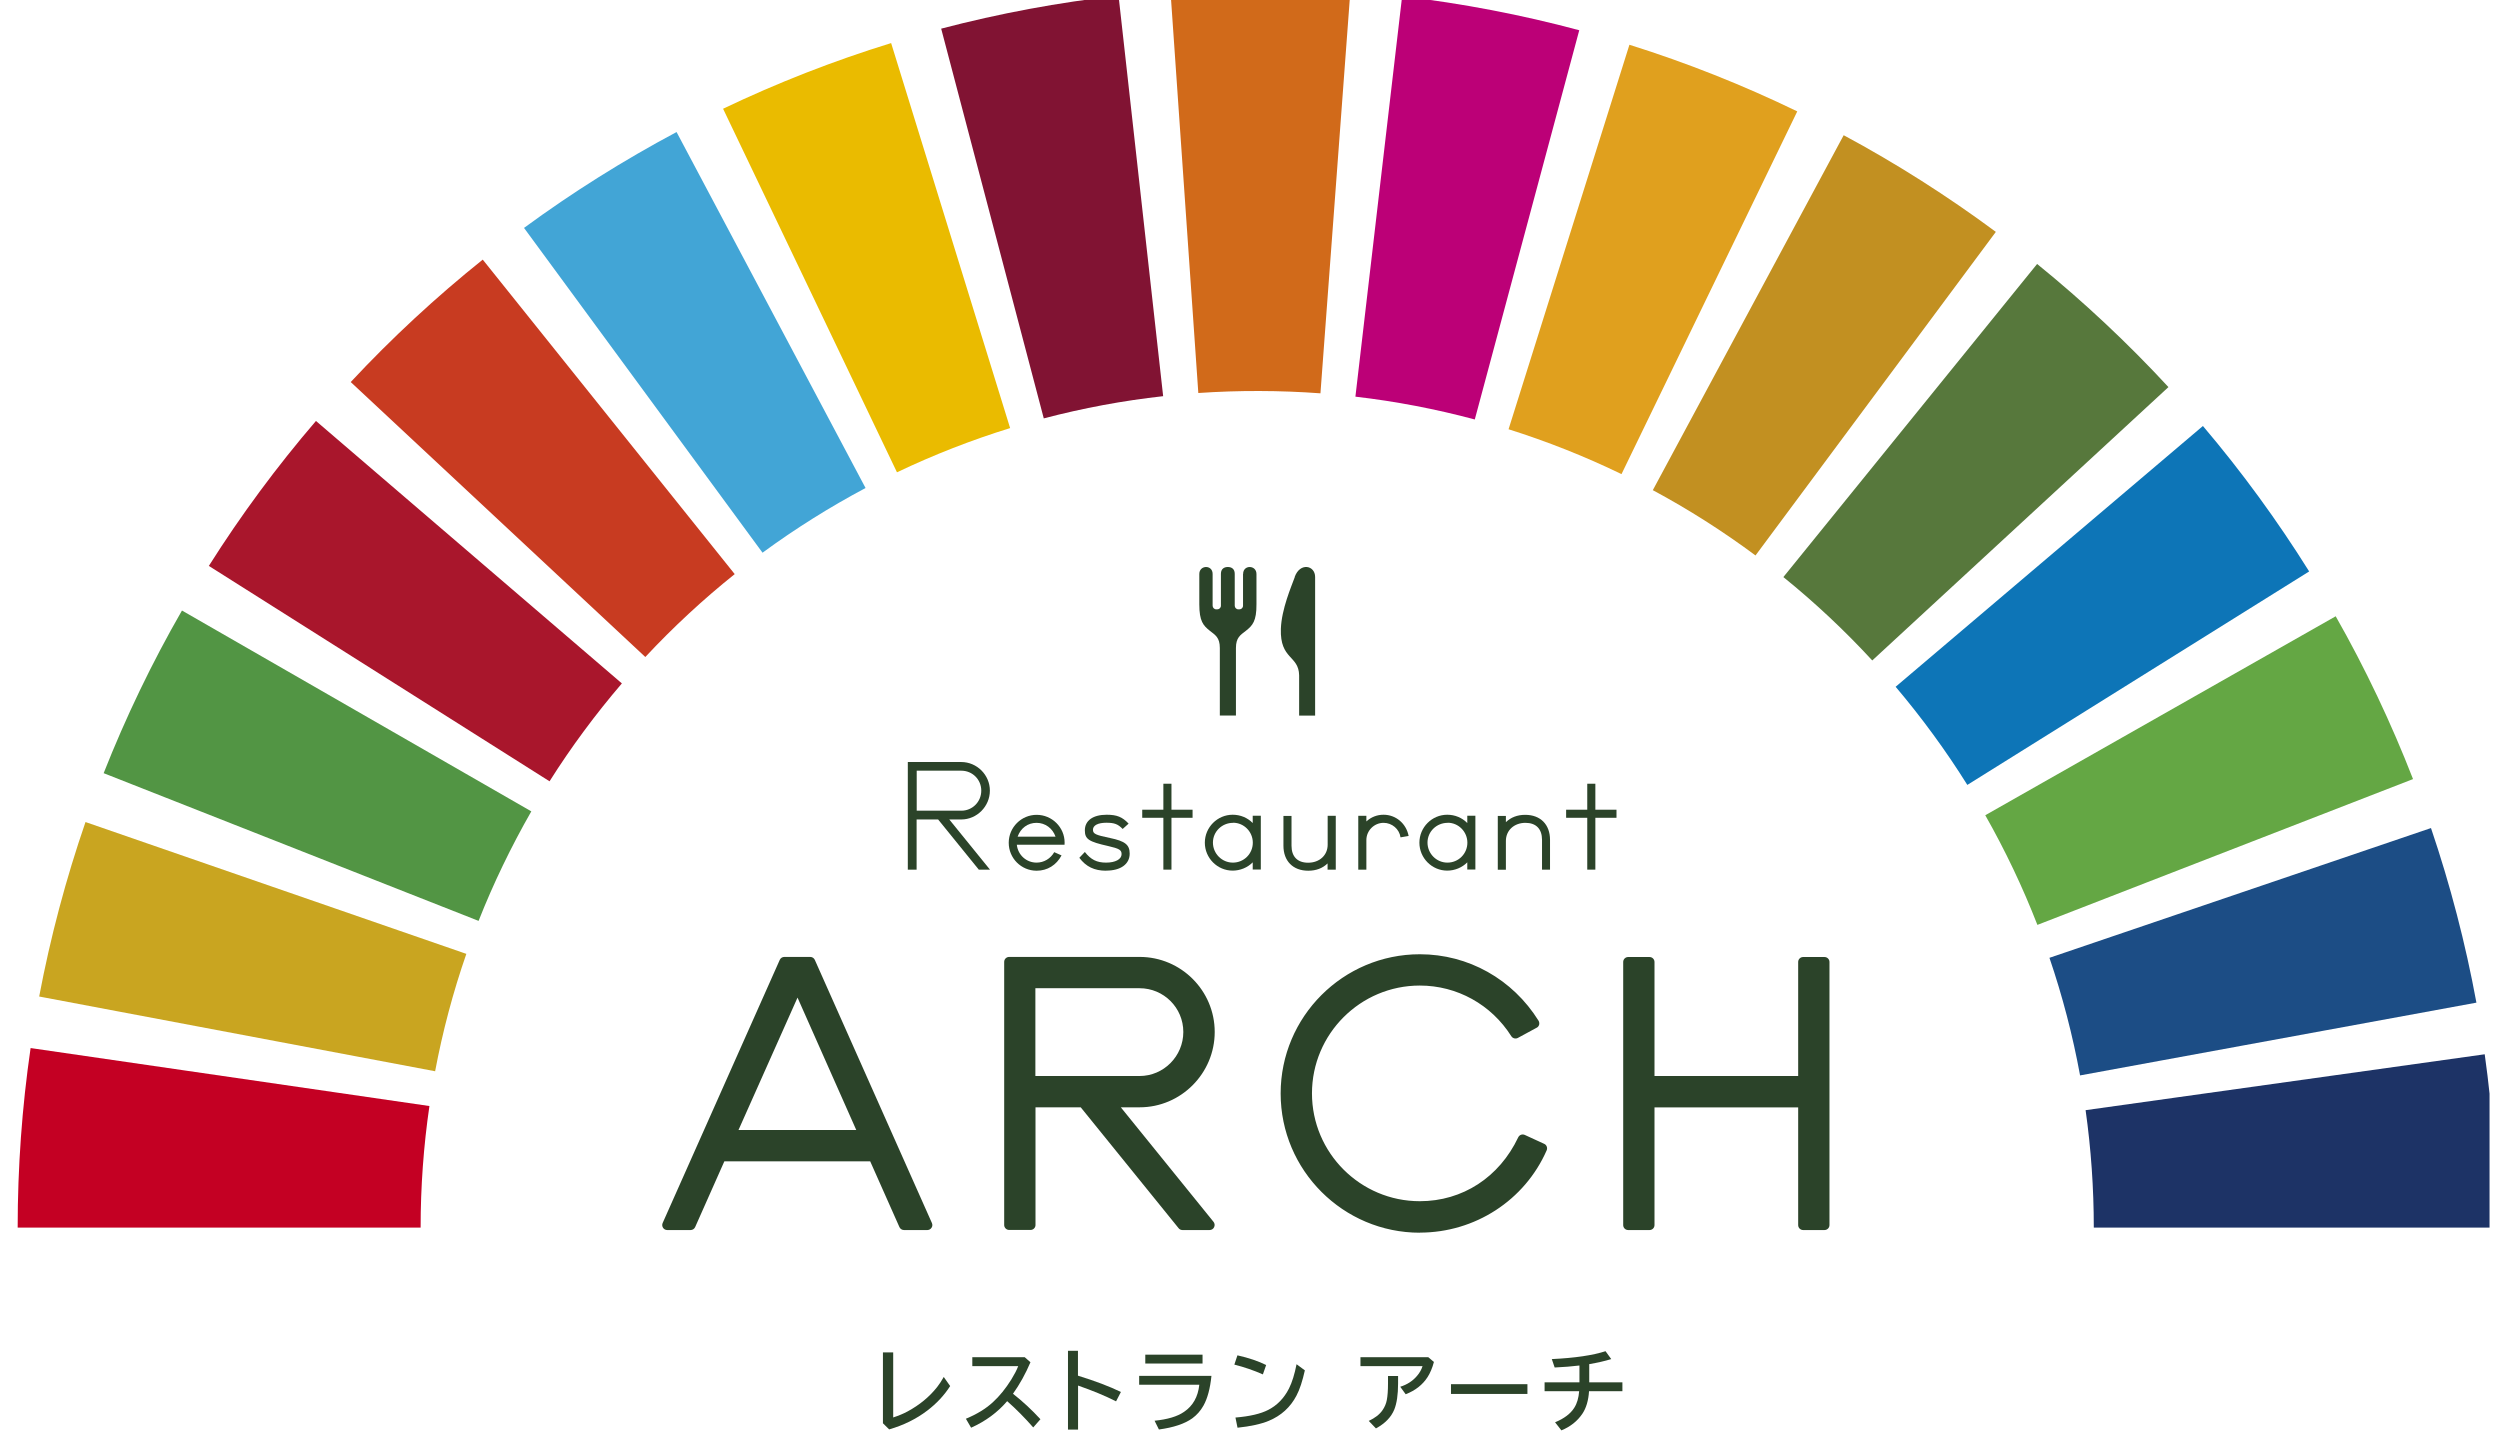
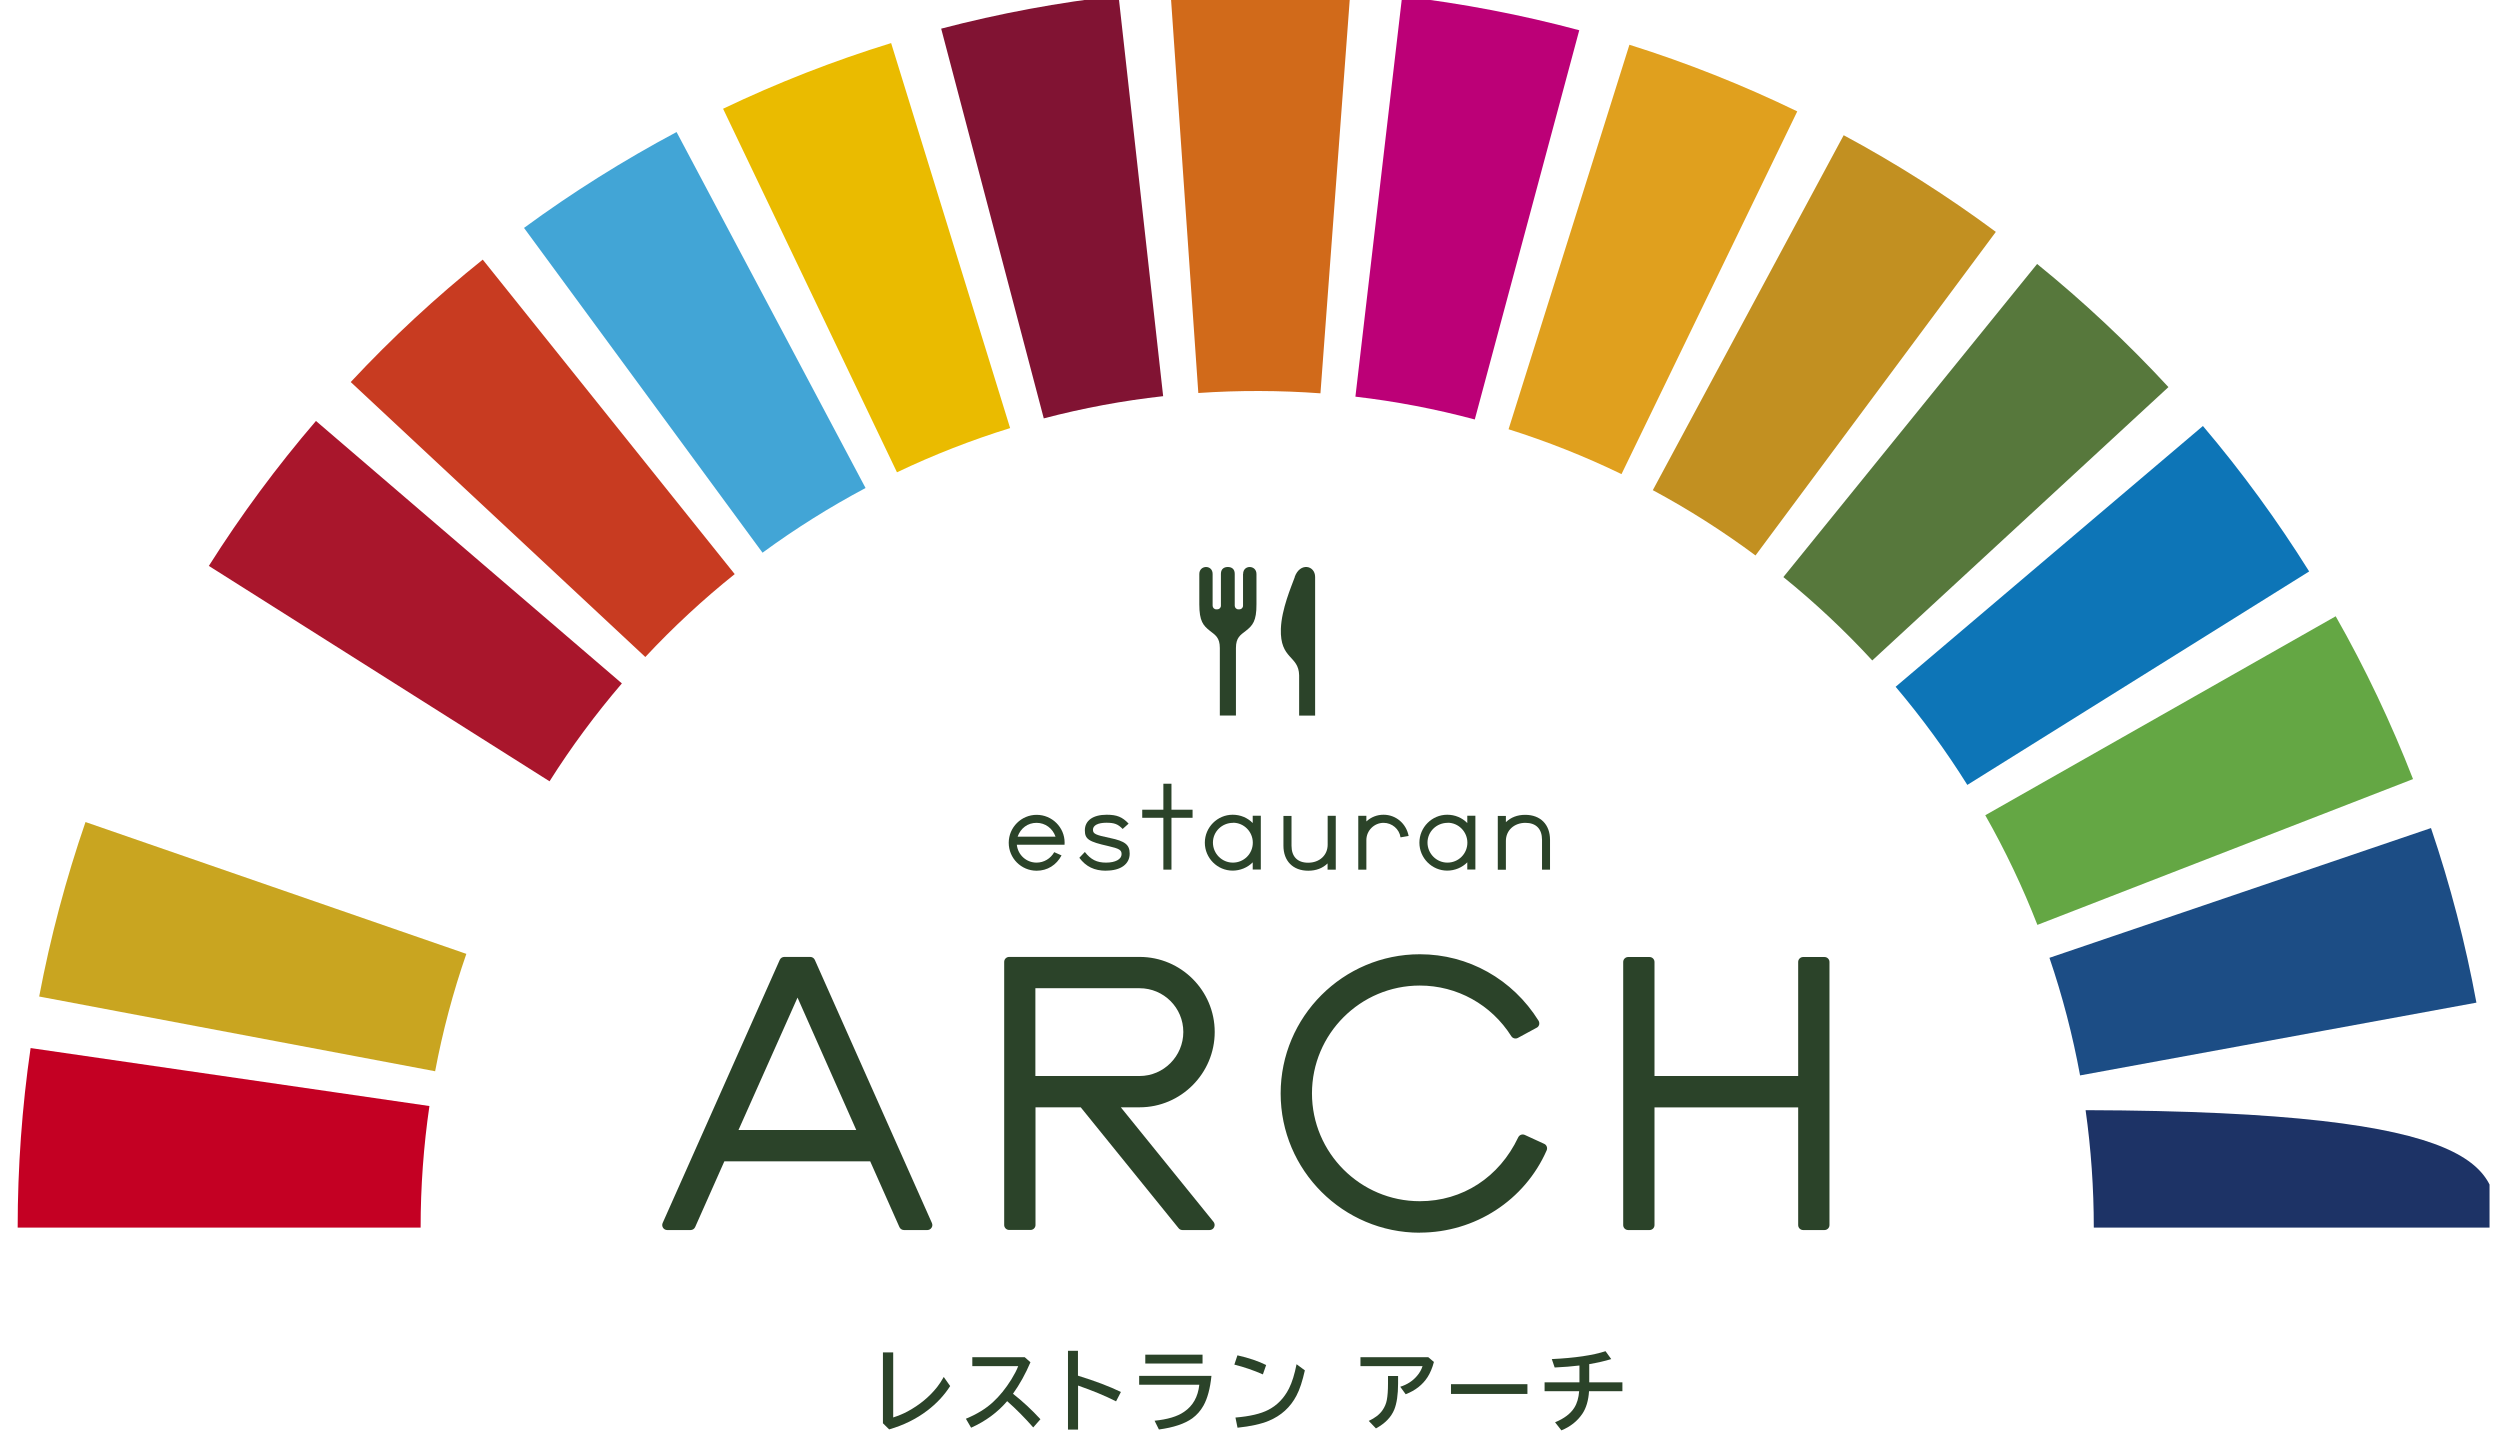
<svg xmlns="http://www.w3.org/2000/svg" width="104" height="60" viewBox="0 0 104 60" fill="none">
  <g id="_æå­" clip-path="url(#clip0_132_15187)">
-     <path id="Vector" d="M40.718 36.177L39.026 34.09H38.131V36.177H37.765V31.7H39.987C40.641 31.7 41.179 32.238 41.179 32.891C41.179 33.544 40.641 34.09 39.987 34.09H39.49L41.183 36.177H40.718ZM39.992 32.061H38.135V33.725H39.992C40.452 33.725 40.821 33.355 40.821 32.891C40.821 32.427 40.452 32.061 39.992 32.061Z" fill="#2B4329" />
    <path id="Vector_2" d="M44.28 35.142H42.3C42.345 35.569 42.698 35.885 43.121 35.885C43.429 35.885 43.705 35.717 43.856 35.45L44.16 35.585C43.947 35.988 43.569 36.222 43.125 36.222C42.48 36.222 41.963 35.7 41.963 35.06C41.963 34.419 42.485 33.897 43.125 33.897C43.766 33.897 44.288 34.419 44.288 35.051C44.288 35.072 44.288 35.109 44.284 35.146L44.28 35.142ZM43.121 34.23C42.756 34.23 42.46 34.448 42.333 34.805H43.91C43.791 34.46 43.483 34.23 43.121 34.23Z" fill="#2B4329" />
    <path id="Vector_3" d="M46.017 36.222C45.524 36.222 45.179 36.054 44.9 35.684L45.13 35.442C45.38 35.762 45.627 35.885 46.013 35.885C46.399 35.885 46.658 35.746 46.658 35.532C46.658 35.359 46.563 35.302 46.099 35.195C45.294 35.014 45.13 34.912 45.13 34.542C45.13 34.135 45.467 33.893 46.038 33.893C46.465 33.893 46.691 33.987 46.95 34.263L46.703 34.485C46.506 34.283 46.362 34.226 46.021 34.226C45.68 34.226 45.467 34.333 45.467 34.517C45.467 34.686 45.569 34.735 46.181 34.862C46.802 34.99 46.995 35.142 46.995 35.511C46.995 35.947 46.621 36.218 46.021 36.218L46.017 36.222Z" fill="#2B4329" />
    <path id="Vector_4" d="M48.733 34.02V36.177H48.396V34.02H47.517V33.684H48.396V32.603H48.733V33.684H49.611V34.02H48.733Z" fill="#2B4329" />
    <path id="Vector_5" d="M52.113 36.177V35.873C51.9 36.091 51.592 36.218 51.279 36.218C50.643 36.218 50.121 35.696 50.121 35.056C50.121 34.415 50.643 33.893 51.279 33.893C51.6 33.893 51.896 34.016 52.113 34.238V33.934H52.45V36.173H52.113V36.177ZM51.296 34.23C50.832 34.23 50.458 34.596 50.458 35.051C50.458 35.507 50.828 35.885 51.288 35.885C51.748 35.885 52.117 35.516 52.117 35.056C52.117 34.596 51.744 34.226 51.3 34.226L51.296 34.23Z" fill="#2B4329" />
    <path id="Vector_6" d="M55.227 36.177V35.918C55.021 36.119 54.75 36.222 54.422 36.222C53.789 36.222 53.391 35.819 53.391 35.183V33.942H53.727V35.183C53.727 35.635 53.974 35.889 54.417 35.889C54.894 35.889 55.231 35.577 55.231 35.138V33.938H55.568V36.177H55.231H55.227Z" fill="#2B4329" />
    <path id="Vector_7" d="M58.262 34.834C58.213 34.489 57.909 34.23 57.556 34.23C57.165 34.23 56.841 34.554 56.841 34.945V36.177H56.504V33.938H56.841V34.172C57.042 33.987 57.288 33.893 57.556 33.893C58.069 33.893 58.5 34.259 58.599 34.776L58.262 34.834Z" fill="#2B4329" />
    <path id="Vector_8" d="M61.039 36.177V35.873C60.825 36.091 60.517 36.218 60.205 36.218C59.569 36.218 59.047 35.696 59.047 35.056C59.047 34.415 59.569 33.893 60.205 33.893C60.526 33.893 60.821 34.016 61.039 34.238V33.934H61.376V36.173H61.039V36.177ZM60.222 34.23C59.758 34.23 59.384 34.596 59.384 35.051C59.384 35.507 59.753 35.885 60.213 35.885C60.673 35.885 61.043 35.516 61.043 35.056C61.043 34.596 60.669 34.226 60.226 34.226L60.222 34.23Z" fill="#2B4329" />
    <path id="Vector_9" d="M64.148 36.177V34.936C64.148 34.485 63.902 34.23 63.458 34.23C62.99 34.23 62.645 34.542 62.645 34.982V36.181H62.308V33.942H62.645V34.201C62.858 34 63.121 33.897 63.45 33.897C64.083 33.897 64.481 34.3 64.481 34.936V36.177H64.144H64.148Z" fill="#2B4329" />
-     <path id="Vector_10" d="M66.367 34.02V36.177H66.03V34.02H65.151V33.684H66.03V32.603H66.367V33.684H67.246V34.02H66.367Z" fill="#2B4329" />
-     <path id="Vector_11" d="M103.865 51.067H87.102C87.102 49.432 86.987 47.789 86.761 46.183L103.364 43.858C103.696 46.232 103.865 48.656 103.865 51.071V51.067Z" fill="#1D3366" />
+     <path id="Vector_11" d="M103.865 51.067H87.102C87.102 49.432 86.987 47.789 86.761 46.183C103.696 46.232 103.865 48.656 103.865 51.071V51.067Z" fill="#1D3366" />
    <path id="Vector_12" d="M17.498 51.067H0.735C0.735 48.566 0.916 46.052 1.273 43.599L17.864 46.011C17.621 47.67 17.498 49.371 17.498 51.067Z" fill="#C40023" />
    <path id="Vector_13" d="M86.531 44.737C86.227 43.082 85.799 41.435 85.257 39.845L101.129 34.447C101.93 36.809 102.567 39.253 103.019 41.71L86.531 44.737Z" fill="#1C4D85" />
    <path id="Vector_14" d="M18.106 44.565L1.63 41.455C2.095 38.995 2.744 36.555 3.557 34.197L19.4 39.681C18.849 41.266 18.414 42.905 18.102 44.56L18.106 44.565Z" fill="#C9A520" />
    <path id="Vector_15" d="M84.756 38.477C84.148 36.912 83.417 35.376 82.587 33.914L97.165 25.637C98.398 27.805 99.478 30.085 100.382 32.41L84.752 38.477H84.756Z" fill="#64A744" />
-     <path id="Vector_16" d="M19.909 38.309L4.312 32.164C5.229 29.843 6.321 27.567 7.57 25.398L22.103 33.753C21.265 35.216 20.525 36.748 19.909 38.309Z" fill="#529544" />
    <path id="Vector_17" d="M81.844 32.657C80.953 31.231 79.946 29.855 78.858 28.57L91.641 17.721C93.255 19.623 94.742 21.661 96.061 23.772L81.84 32.653L81.844 32.657Z" fill="#0D75B7" />
    <path id="Vector_18" d="M22.859 32.501L8.688 23.542C10.018 21.435 11.518 19.406 13.144 17.512L25.87 28.43C24.773 29.712 23.758 31.079 22.859 32.505V32.501Z" fill="#A9162C" />
    <path id="Vector_19" d="M77.884 27.473C76.742 26.232 75.498 25.066 74.188 24.006L84.744 10.981C86.679 12.55 88.519 14.275 90.207 16.103L77.888 27.473H77.884Z" fill="#57783C" />
    <path id="Vector_20" d="M26.847 27.333L14.59 15.893C16.29 14.07 18.139 12.357 20.082 10.8L30.564 23.883C29.25 24.934 27.997 26.097 26.847 27.329V27.333Z" fill="#C83B21" />
    <path id="Vector_21" d="M73.029 23.107C71.674 22.1 70.236 21.184 68.757 20.391L76.697 5.625C78.891 6.803 81.019 8.159 83.027 9.646L73.029 23.107Z" fill="#C29021" />
    <path id="Vector_22" d="M31.723 22.995L21.799 9.481C23.812 8.003 25.948 6.664 28.145 5.493L36.007 20.301C34.524 21.09 33.083 21.993 31.723 22.991V22.995Z" fill="#42A5D6" />
    <path id="Vector_23" d="M67.451 19.722C65.935 18.986 64.358 18.362 62.756 17.857L67.784 1.862C70.166 2.609 72.516 3.542 74.766 4.634L67.455 19.722H67.451Z" fill="#E0A01E" />
    <path id="Vector_24" d="M37.314 19.648L30.08 4.524C32.331 3.447 34.685 2.527 37.071 1.792L42.021 17.808C40.415 18.305 38.829 18.925 37.314 19.648Z" fill="#EABB00" />
    <path id="Vector_25" d="M61.351 17.45C59.728 17.015 58.061 16.695 56.385 16.501L58.328 -0.151C60.813 0.137 63.29 0.613 65.697 1.258L61.351 17.45Z" fill="#BC0077" />
    <path id="Vector_26" d="M43.421 17.405L39.153 1.192C41.565 0.56 44.05 0.096 46.531 -0.18L48.387 16.481C46.715 16.666 45.044 16.978 43.421 17.405Z" fill="#811333" />
    <path id="Vector_27" d="M54.927 16.362C53.243 16.238 51.53 16.234 49.85 16.349L48.691 -0.377C51.168 -0.549 53.69 -0.545 56.175 -0.36L54.931 16.358L54.927 16.362Z" fill="#D16A1A" />
    <path id="Vector_28" d="M38.579 51.17H37.605C37.523 51.17 37.449 51.12 37.416 51.047L36.2 48.311H30.133L28.918 51.047C28.885 51.12 28.811 51.17 28.729 51.17H27.755C27.685 51.17 27.619 51.133 27.582 51.075C27.546 51.018 27.537 50.944 27.566 50.878L32.438 39.931C32.471 39.857 32.545 39.808 32.627 39.808H33.707C33.789 39.808 33.863 39.857 33.896 39.931L38.768 50.878C38.796 50.944 38.792 51.018 38.751 51.075C38.714 51.133 38.648 51.17 38.579 51.17ZM37.745 50.755H38.262L33.576 40.223H32.762L28.076 50.755H28.593L29.809 48.019C29.842 47.945 29.916 47.896 29.998 47.896H36.332C36.414 47.896 36.488 47.945 36.521 48.019L37.737 50.755H37.745ZM35.937 47.424H30.396C30.326 47.424 30.261 47.387 30.224 47.329C30.187 47.272 30.179 47.198 30.207 47.132L32.984 40.905C33.017 40.831 33.091 40.782 33.173 40.782C33.255 40.782 33.329 40.831 33.362 40.905L36.126 47.132C36.155 47.198 36.151 47.272 36.11 47.329C36.073 47.387 36.007 47.424 35.937 47.424ZM30.717 47.009H35.621L33.177 41.5L30.721 47.009H30.717Z" fill="#2B4329" />
    <path id="Vector_29" d="M50.322 51.17H49.189C49.127 51.17 49.065 51.141 49.029 51.092L44.958 46.064H43.077V50.96C43.077 51.075 42.982 51.166 42.871 51.166H41.98C41.865 51.166 41.774 51.071 41.774 50.96V40.014C41.774 39.898 41.869 39.808 41.98 39.808H47.41C49.131 39.808 50.532 41.209 50.532 42.93C50.532 44.651 49.131 46.064 47.41 46.064H46.626L50.483 50.829C50.532 50.891 50.544 50.977 50.507 51.051C50.474 51.125 50.4 51.17 50.318 51.17H50.322ZM49.287 50.755H49.887L46.03 45.99C45.981 45.928 45.968 45.842 46.005 45.768C46.038 45.694 46.112 45.649 46.194 45.649H47.41C48.901 45.649 50.117 44.429 50.117 42.93C50.117 41.431 48.901 40.223 47.41 40.223H42.185V50.755H42.662V45.859C42.662 45.744 42.756 45.653 42.867 45.653H45.056C45.118 45.653 45.18 45.682 45.217 45.731L49.287 50.759V50.755ZM47.406 45.177H42.863C42.748 45.177 42.657 45.082 42.657 44.971V40.909C42.657 40.794 42.752 40.704 42.863 40.704H47.406C48.638 40.704 49.641 41.706 49.641 42.938C49.641 44.17 48.638 45.185 47.406 45.185V45.177ZM43.072 44.762H47.406C48.408 44.762 49.226 43.94 49.226 42.93C49.226 41.919 48.408 41.11 47.406 41.11H43.072V44.758V44.762Z" fill="#2B4329" />
    <path id="Vector_30" d="M59.067 51.281C55.876 51.281 53.275 48.685 53.275 45.489C53.275 42.293 55.871 39.697 59.067 39.697C61.08 39.697 62.924 40.732 64.004 42.462C64.033 42.511 64.041 42.569 64.029 42.626C64.013 42.679 63.98 42.729 63.926 42.753L63.146 43.176C63.051 43.23 62.928 43.197 62.871 43.107C62.037 41.788 60.612 40.999 59.063 40.999C56.59 40.999 54.578 43.012 54.578 45.485C54.578 47.958 56.59 49.97 59.063 49.97C60.842 49.97 62.37 48.976 63.158 47.313C63.208 47.21 63.327 47.165 63.434 47.214L64.239 47.584C64.341 47.629 64.386 47.752 64.341 47.855C63.429 49.934 61.359 51.277 59.063 51.277L59.067 51.281ZM59.067 40.116C56.101 40.116 53.69 42.527 53.69 45.493C53.69 48.459 56.101 50.87 59.067 50.87C61.129 50.87 62.998 49.703 63.881 47.884L63.446 47.687C62.567 49.391 60.94 50.398 59.067 50.398C56.364 50.398 54.167 48.2 54.167 45.497C54.167 42.794 56.364 40.597 59.067 40.597C60.694 40.597 62.193 41.394 63.117 42.733L63.532 42.507C62.517 41.008 60.862 40.12 59.067 40.12V40.116Z" fill="#2B4329" />
    <path id="Vector_31" d="M75.9 51.17H75.009C74.894 51.17 74.804 51.075 74.804 50.964V46.068H68.827V50.964C68.827 51.08 68.733 51.17 68.622 51.17H67.73C67.615 51.17 67.525 51.075 67.525 50.964V40.018C67.525 39.903 67.619 39.812 67.73 39.812H68.622C68.737 39.812 68.827 39.907 68.827 40.018V44.762H74.804V40.018C74.804 39.903 74.898 39.812 75.009 39.812H75.9C76.015 39.812 76.106 39.907 76.106 40.018V50.964C76.106 51.08 76.011 51.17 75.9 51.17ZM75.219 50.755H75.695V40.223H75.219V44.967C75.219 45.082 75.124 45.173 75.013 45.173H68.622C68.507 45.173 68.416 45.078 68.416 44.967V40.223H67.94V50.755H68.416V45.859C68.416 45.744 68.511 45.653 68.622 45.653H75.013C75.128 45.653 75.219 45.748 75.219 45.859V50.755Z" fill="#2B4329" />
    <path id="Vector_32" d="M37.609 50.964L36.336 48.105H30.002L28.728 50.964H27.755L32.627 40.018H33.707L38.578 50.964H37.605H37.609ZM33.177 40.987L30.4 47.214H35.941L33.177 40.987Z" fill="#2B4329" />
    <path id="Vector_33" d="M49.189 50.964L45.056 45.863H42.867V50.964H41.976V40.018H47.406C49.008 40.018 50.322 41.332 50.322 42.934C50.322 44.536 49.008 45.863 47.406 45.863H46.19L50.322 50.964H49.189ZM47.406 40.905H42.863V44.967H47.406C48.527 44.967 49.431 44.064 49.431 42.93C49.431 41.796 48.527 40.905 47.406 40.905Z" fill="#2B4329" />
    <path id="Vector_34" d="M59.067 51.071C55.986 51.071 53.485 48.582 53.485 45.489C53.485 42.396 55.99 39.907 59.067 39.907C61.01 39.907 62.789 40.905 63.828 42.577L63.047 43C62.172 41.62 60.694 40.798 59.067 40.798C56.479 40.798 54.372 42.905 54.372 45.493C54.372 48.081 56.479 50.188 59.067 50.188C60.928 50.188 62.53 49.149 63.351 47.411L64.156 47.781C63.282 49.777 61.257 51.08 59.067 51.08V51.071Z" fill="#2B4329" />
    <path id="Vector_35" d="M75.009 50.964V45.863H68.617V50.964H67.726V40.018H68.617V44.971H75.009V40.018H75.9V50.964H75.009Z" fill="#2B4329" />
    <path id="Vector_36" d="M36.738 56.259H37.157V58.966C37.383 58.892 37.584 58.81 37.757 58.715C38.25 58.448 38.661 58.112 38.985 57.701C39.08 57.578 39.174 57.438 39.26 57.282L39.527 57.66C39.277 58.05 38.96 58.387 38.578 58.678C38.114 59.032 37.584 59.291 36.989 59.463L36.73 59.208V56.263L36.738 56.259Z" fill="#2B4329" />
    <path id="Vector_37" d="M40.452 56.46H42.629L42.867 56.67C42.662 57.151 42.419 57.59 42.14 57.98C42.538 58.292 42.92 58.646 43.282 59.04L42.982 59.381C42.629 58.978 42.267 58.613 41.898 58.288C41.503 58.752 41.002 59.122 40.398 59.393L40.181 59.02C40.628 58.835 41.002 58.609 41.302 58.334C41.581 58.079 41.836 57.763 42.07 57.389C42.193 57.188 42.292 57.003 42.358 56.83H40.448V56.46H40.452Z" fill="#2B4329" />
    <path id="Vector_38" d="M44.424 56.193H44.843V57.228C45.562 57.45 46.157 57.676 46.63 57.906L46.428 58.296C45.977 58.066 45.447 57.849 44.847 57.639V59.471H44.428V56.189L44.424 56.193Z" fill="#2B4329" />
    <path id="Vector_39" d="M47.389 57.237H50.396C50.343 57.762 50.232 58.173 50.067 58.469C49.944 58.691 49.784 58.867 49.599 59.003C49.283 59.229 48.819 59.385 48.211 59.467L48.03 59.102C48.564 59.048 48.975 58.929 49.258 58.732C49.628 58.481 49.837 58.108 49.891 57.606H47.389V57.237ZM47.644 56.353H50.026V56.723H47.644V56.353Z" fill="#2B4329" />
    <path id="Vector_40" d="M52.536 57.175C52.154 57.007 51.76 56.871 51.349 56.768L51.477 56.382C51.953 56.489 52.351 56.625 52.672 56.785L52.536 57.175ZM51.394 58.97C51.99 58.921 52.446 58.814 52.762 58.65C53.136 58.457 53.419 58.161 53.621 57.763C53.752 57.504 53.855 57.167 53.937 56.752L54.282 57.007C54.183 57.45 54.068 57.808 53.929 58.066C53.678 58.543 53.296 58.892 52.783 59.106C52.458 59.241 52.023 59.336 51.481 59.393L51.394 58.966V58.97Z" fill="#2B4329" />
    <path id="Vector_41" d="M56.586 56.46H59.417L59.651 56.658C59.585 56.908 59.495 57.118 59.388 57.286C59.182 57.606 58.879 57.845 58.476 58.001L58.25 57.689C58.529 57.602 58.764 57.455 58.948 57.237C59.059 57.109 59.133 56.974 59.178 56.83H56.595V56.46H56.586ZM57.745 57.241H58.16V57.553C58.16 58.017 58.106 58.379 58.004 58.633C57.872 58.958 57.617 59.217 57.239 59.422L56.94 59.11C57.203 58.987 57.392 58.839 57.511 58.666C57.605 58.531 57.663 58.391 57.691 58.243C57.724 58.071 57.741 57.845 57.741 57.557V57.249L57.745 57.241Z" fill="#2B4329" />
    <path id="Vector_42" d="M60.361 57.582H63.541V57.988H60.361V57.582Z" fill="#2B4329" />
    <path id="Vector_43" d="M65.705 57.499V56.805C65.397 56.842 65.056 56.871 64.674 56.888L64.555 56.538C65.512 56.493 66.256 56.382 66.79 56.21L67.028 56.538C66.761 56.62 66.453 56.69 66.112 56.748V57.504H67.492V57.873H66.104C66.079 58.264 65.985 58.576 65.825 58.814C65.619 59.118 65.332 59.348 64.954 59.504L64.691 59.167C65.069 59.011 65.336 58.81 65.492 58.559C65.607 58.379 65.672 58.148 65.693 57.873H64.255V57.504H65.705V57.499Z" fill="#2B4329" />
    <path id="Vector_44" d="M51.71 23.875V25.197C51.71 25.284 51.641 25.349 51.558 25.349H51.517C51.431 25.349 51.365 25.279 51.365 25.197V23.871C51.365 23.653 51.217 23.587 51.078 23.587C50.938 23.587 50.79 23.653 50.79 23.871V25.197C50.79 25.284 50.72 25.349 50.638 25.349H50.597C50.511 25.349 50.445 25.279 50.445 25.197V23.875C50.445 23.485 49.891 23.497 49.891 23.879V25.14C49.891 25.842 50.055 26.023 50.33 26.241C50.552 26.417 50.745 26.516 50.745 26.955V29.765H51.415V26.955C51.415 26.52 51.603 26.417 51.829 26.241C52.105 26.023 52.273 25.842 52.269 25.14V23.879C52.269 23.497 51.714 23.485 51.714 23.875H51.71Z" fill="#2B4329" />
    <path id="Vector_45" d="M53.863 24.006C53.719 24.404 53.312 25.337 53.284 26.162C53.243 27.444 54.027 27.255 54.044 28.093V29.769H54.709V29.777C54.709 29.777 54.709 29.777 54.709 29.769V24.002C54.709 23.517 54.081 23.382 53.859 24.002L53.863 24.006Z" fill="#2B4329" />
  </g>
  <defs>
    <clipPath id="clip0_132_15187">
      <rect width="103.13" height="60" fill="white" transform="translate(0.435)" />
    </clipPath>
  </defs>
</svg>